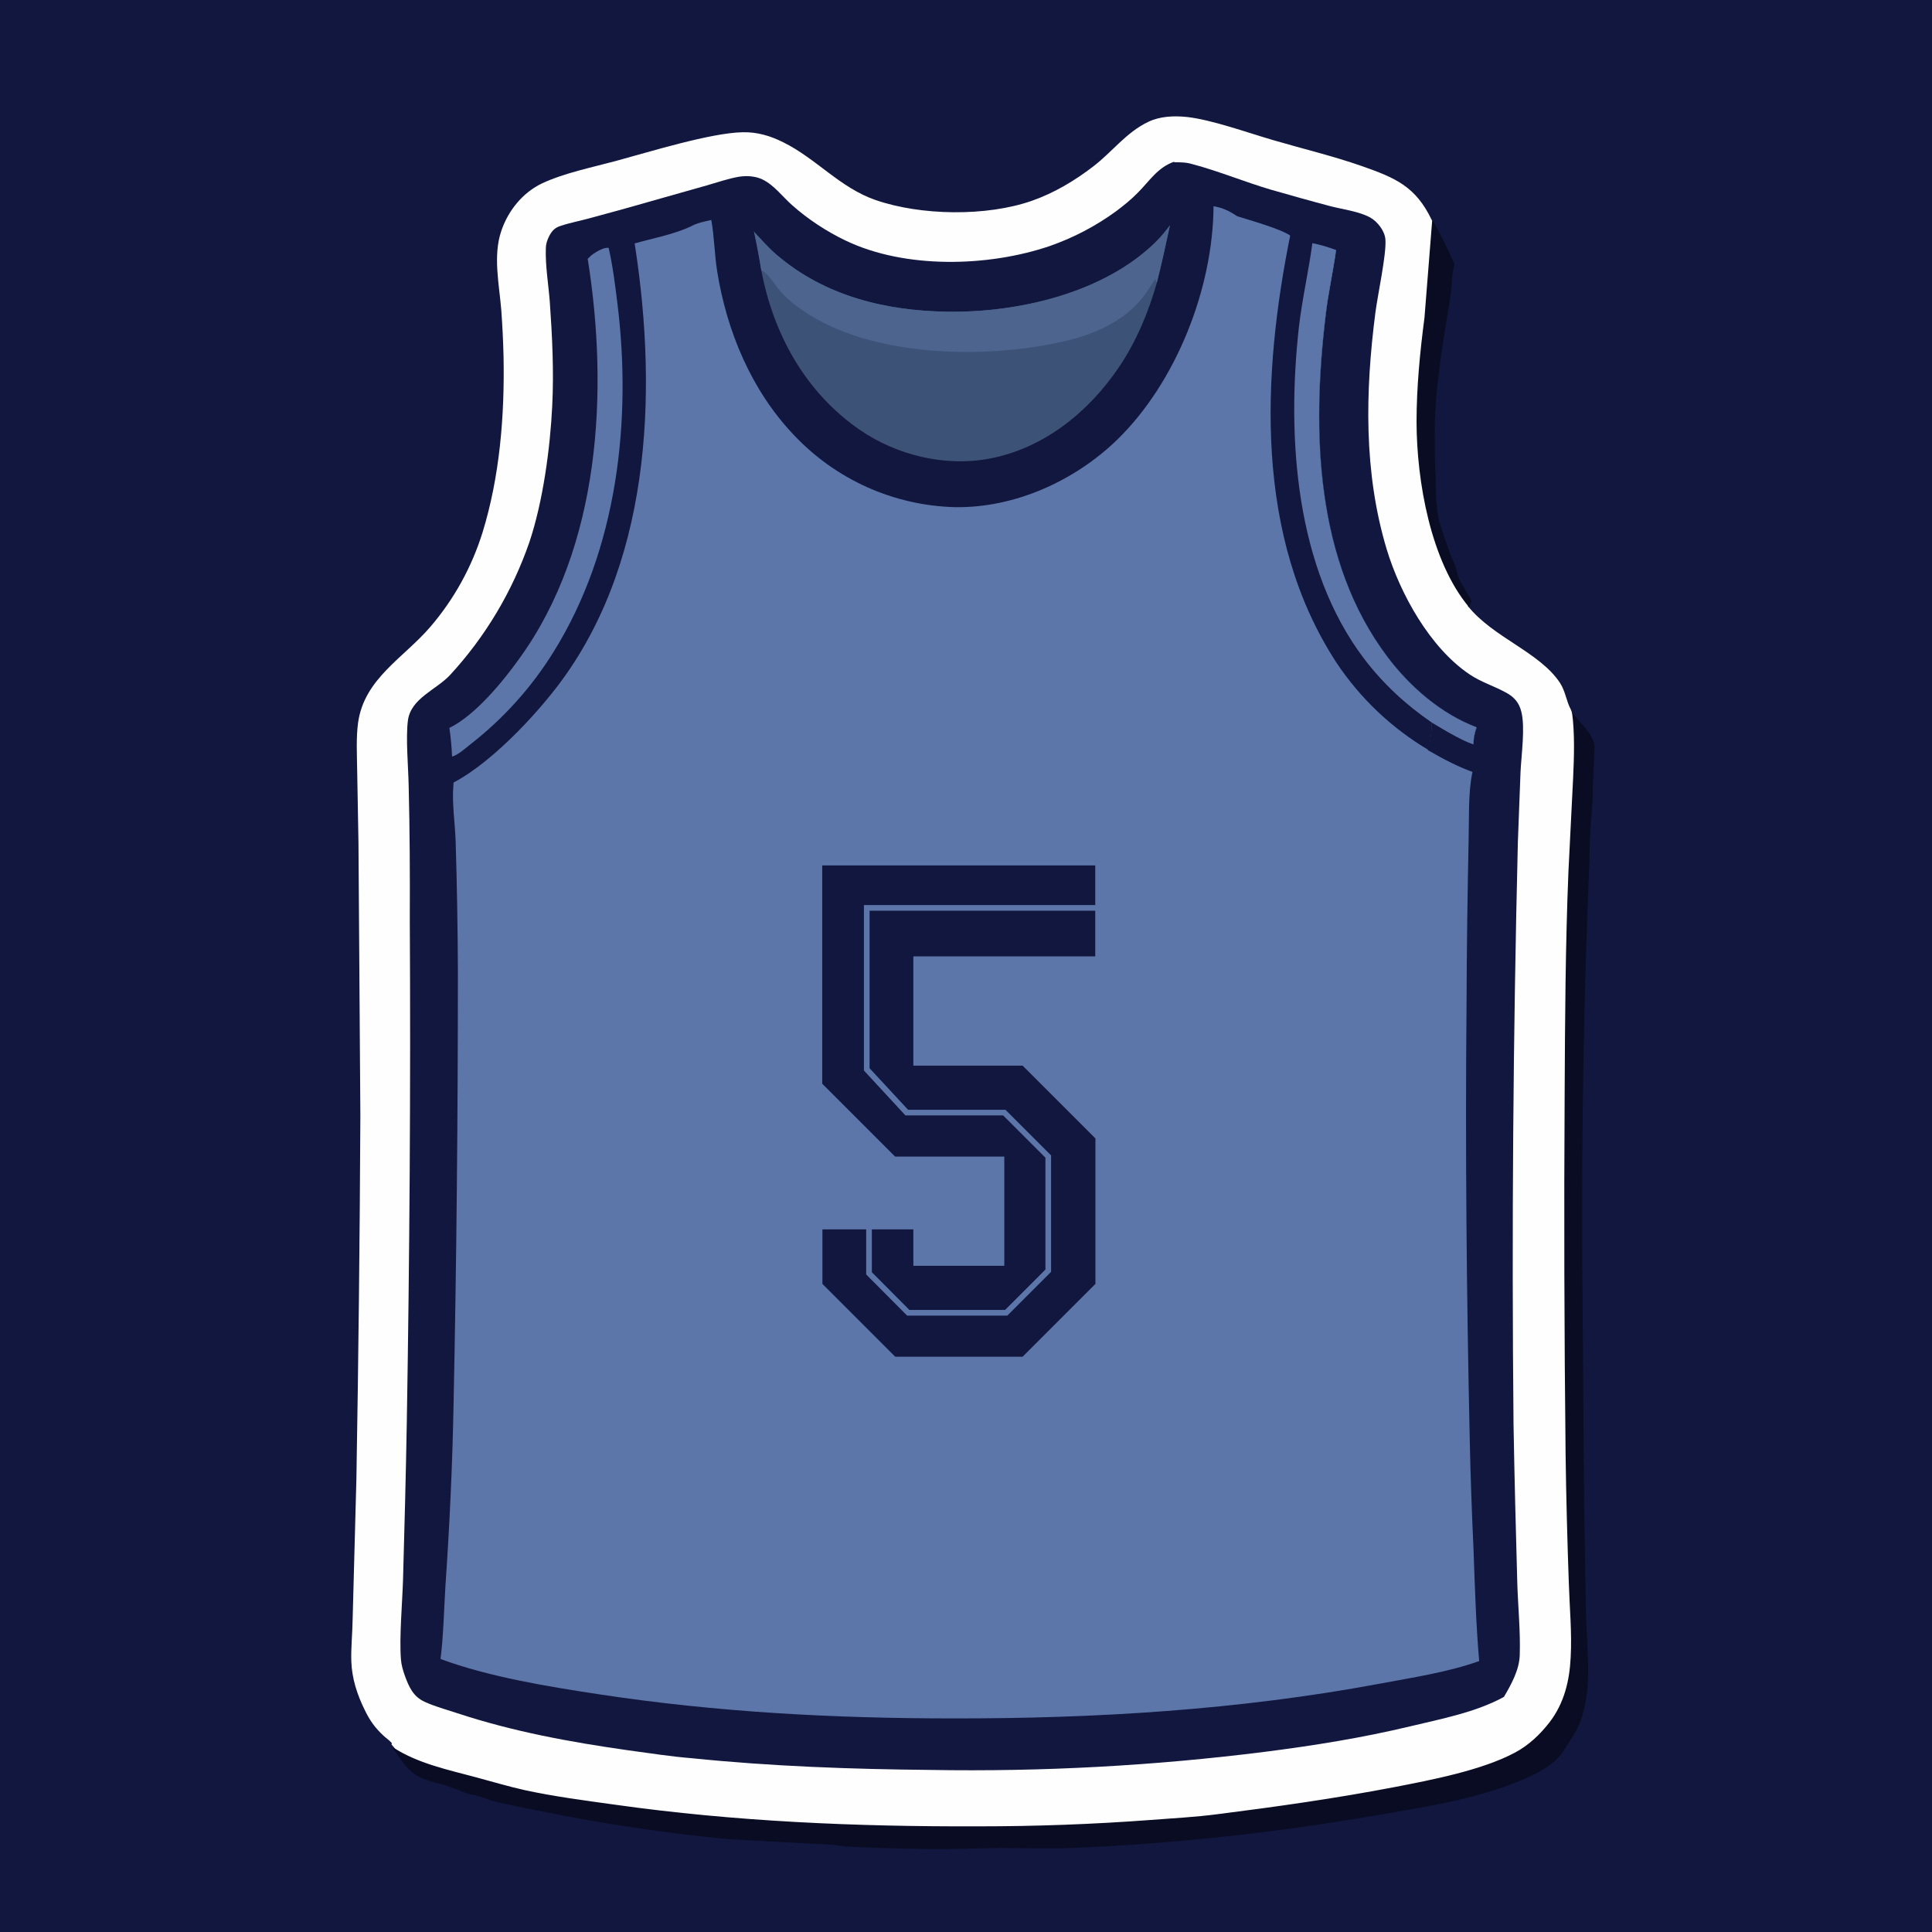
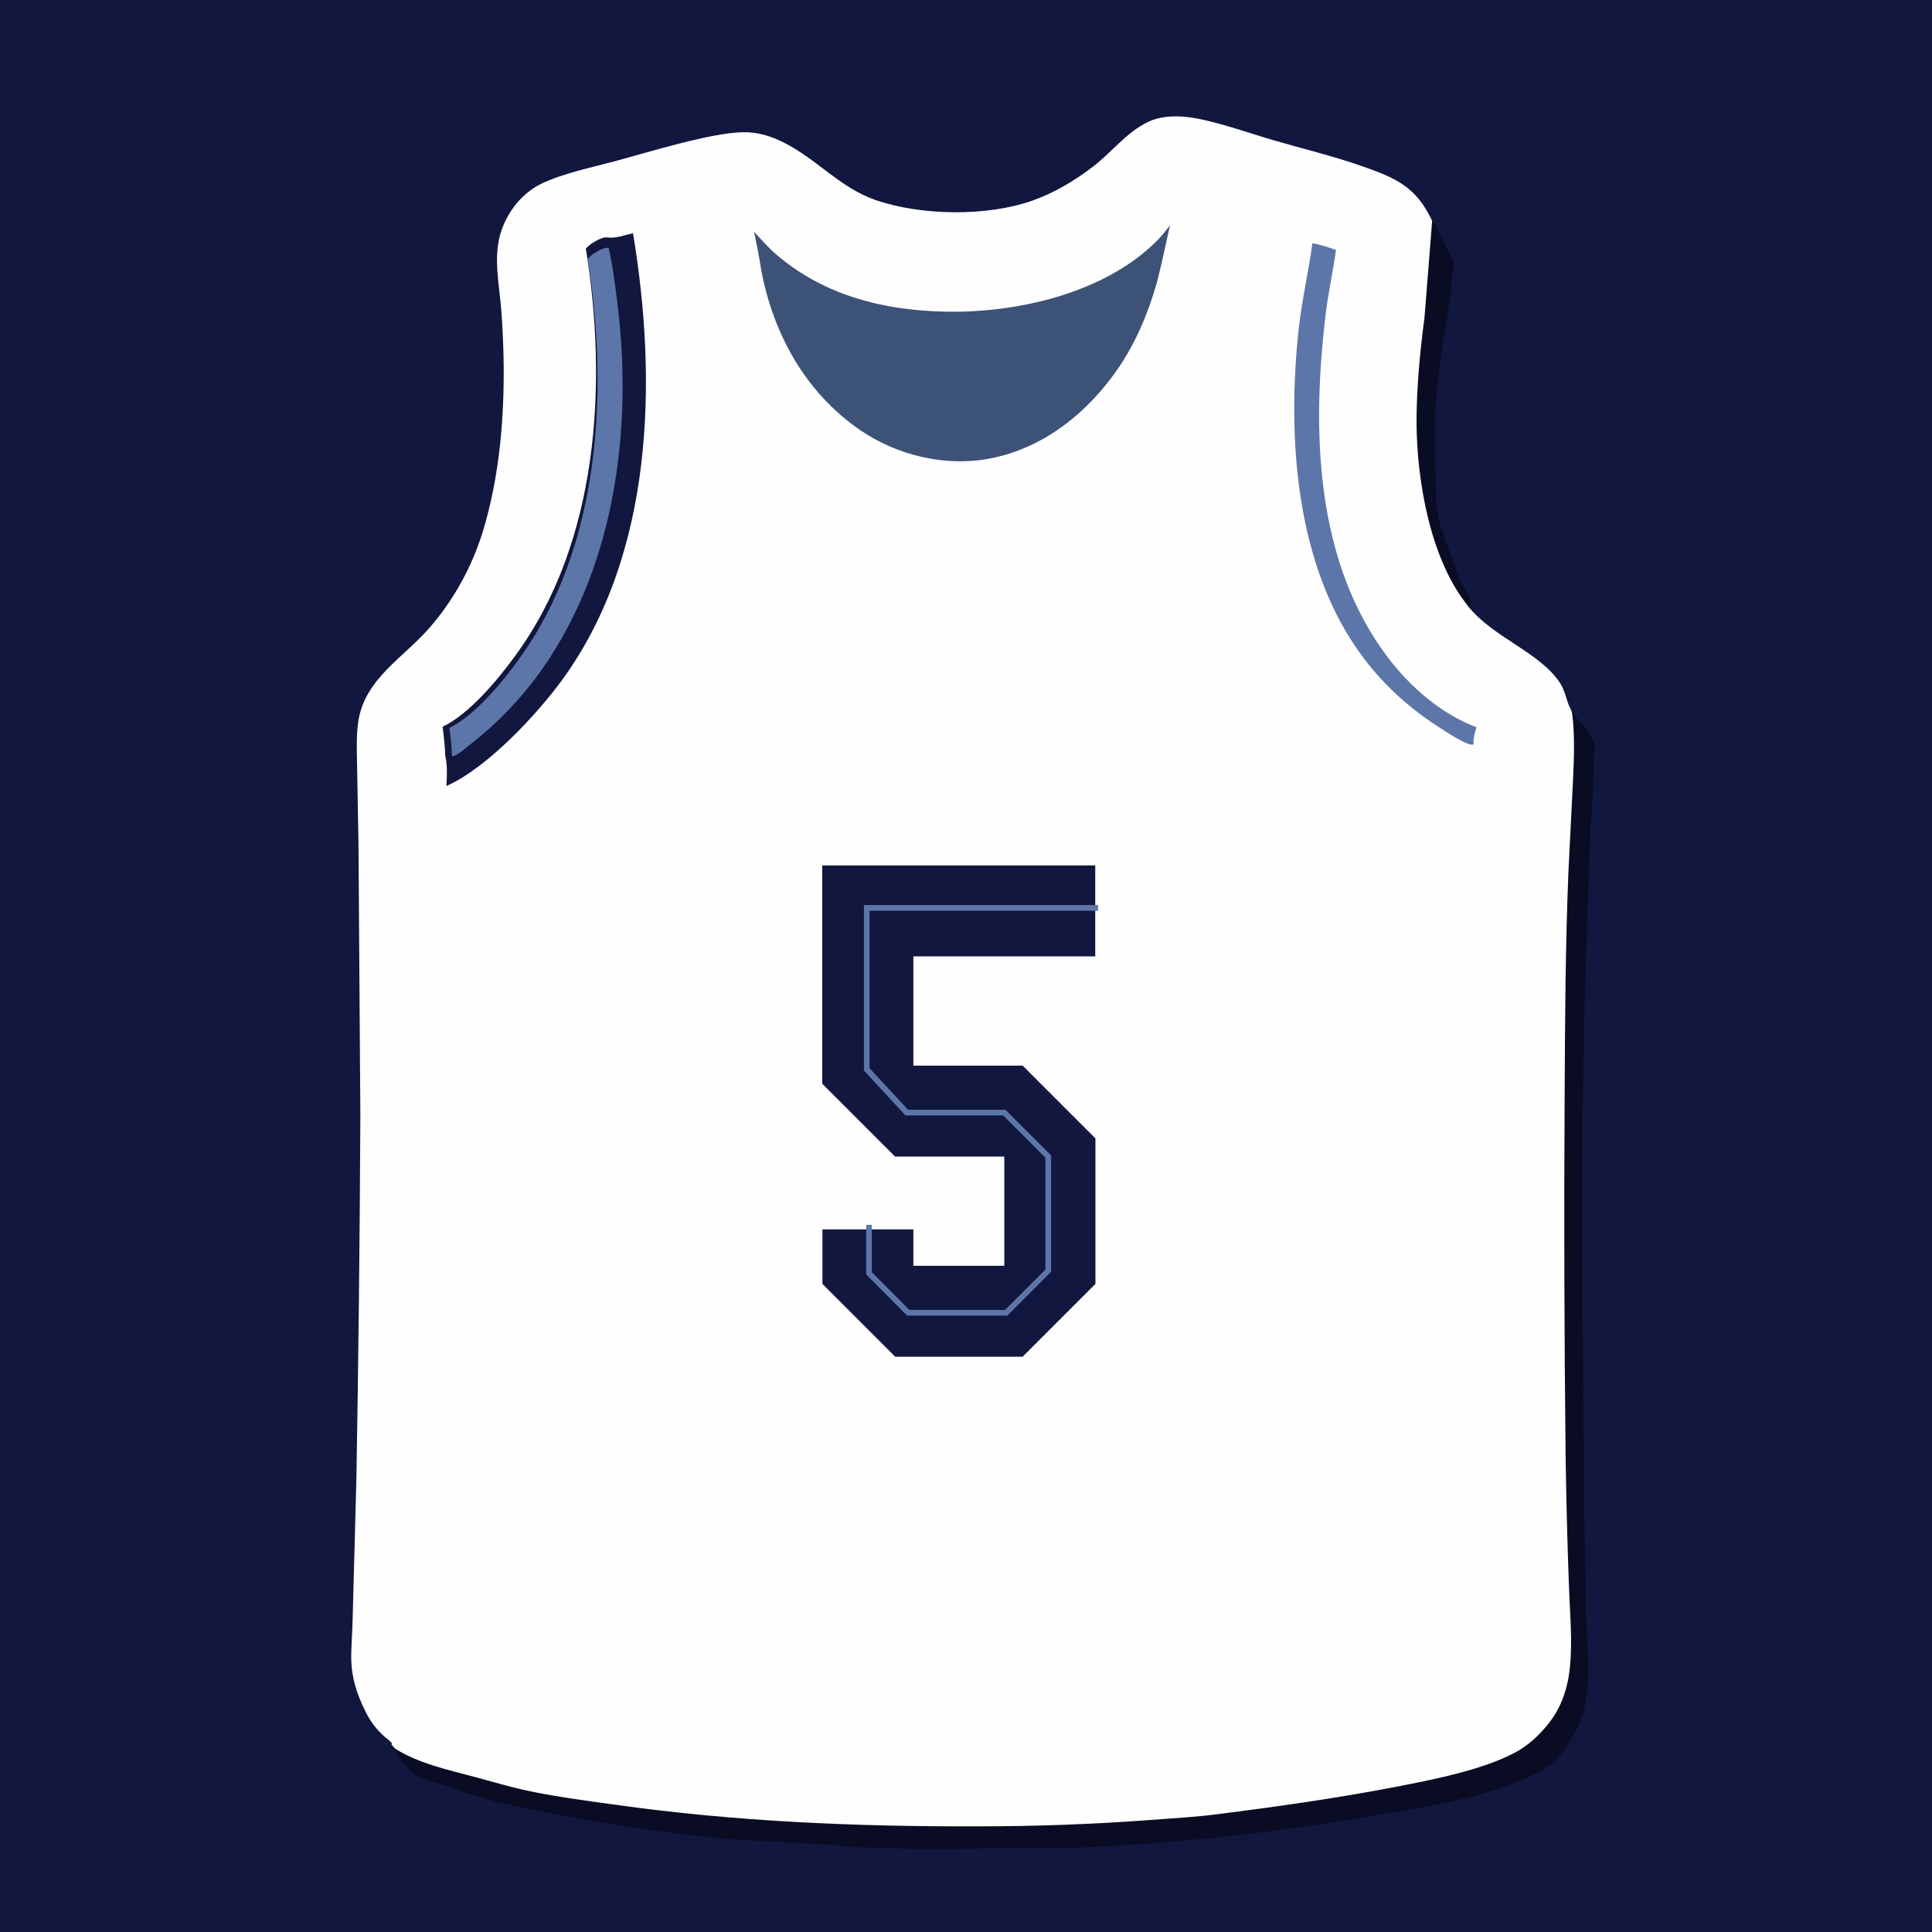
<svg xmlns="http://www.w3.org/2000/svg" id="Layer_1" version="1.1" viewBox="0 0 1024 1024">
  <defs>
    <style>
      .st0 {
        fill: #12173f;
      }

      .st1 {
        fill: #3d5277;
      }

      .st2 {
        isolation: isolate;
      }

      .st3 {
        fill: #5d76a9;
      }

      .st4 {
        fill: #090c23;
      }

      .st5 {
        fill: #fefefe;
      }

      .st6 {
        fill: #4c648e;
      }
    </style>
  </defs>
  <path class="st0" d="M0,0h1024v1024H0V0Z" />
  <path class="st5" d="M764.9,141.1l.5,1.1c-1.4,5.5,0,8.4-1.1,14-3.3,20-6.3,42.1-7.5,62.4-.4,7.3-.6,10.4-.5,17.7,0,4.4.9,13.3,1.1,17.7,0,1.6-.8,2.7-.5,4.3.2,1.7,0,3.5,0,5.4.3,3.8,1.6,9.1,2.2,12.9.3,2.2,9,19.2,9.9,20.9-2.3,1.7,2,3.6,2.6,6.2,1.3,5.3,4.5,10.4,6.7,15.4l-.3,2.1c13.3,16.7,38,24.4,48.8,40.7,3,4.6,3.3,9.6,5.8,14.2l1.2,3.3c4.1,5.4,6.8,15.3,6.1,22.1,0,.9,0,1.4-.2,2.1-.8-.4,4.3-1.1,3.6-1.6-1.2,2.8-5.4,12-5.5,15.6,0,6.9-.9,13.8-1.3,20.7-.3,5.4-.3,10.9-.5,16.3-2.9,69-4.1,138-3.8,207.1l1,132.3,1,58.9c.4,18.4,3.4,37-2.2,55-1.5,4.7-3.8,8.7-6.5,12.8-1.7,2.6-3.4,5.7-5.5,8-5.5,6.2-9.3,10.6-16.9,13.6-24,9.5-50,13.4-75.3,17.7-53.3,9.2-107.2,15-161.2,17.2-12.6.4-25.2,0-37.8,0-13.1.2-26.1.7-39.2.5-13.9-.2-28.1-.6-42-1.3-2.3,0-4.5-.8-6.8-.9l-40.7-2.2c-5.9-.4-11.9-.5-17.8-1.1-32.1-3.2-64.1-8-95.7-14.4-8-1.6-17.6-3.4-25.5-5.4-3.8-1-7.5-2.9-11.5-3.5-3.8-.6-7.8-2.8-11.5-4-12.2-4.2-18-2.9-26.2-14.4-1.5-2.1-2.7-4.1-4.4-5.9l.2-.7c-1.2-1.4-3.1-2.7-4.5-4-4.4-4.1-7.2-8-9.8-13.4-4.1-8.3-6.9-16.8-7.2-26.1-.2-7.3.6-14.7.7-22l2-74.6c1.1-64.1,1.8-128.2,2.1-192.4l-1-144.5-.7-39.1c-.1-8.1-.6-16.7.5-24.8,3.3-23.5,24.4-34.4,38.5-51,12.4-14.5,21.7-31.4,27.4-49.6,9.2-29.7,11.8-62.2,11.2-93.2-.2-8.2-.6-16.6-1.2-24.8-1.1-13.6-4.5-28.8,0-42,3.6-10.7,11.3-20.3,21.6-25.2,11.7-5.5,26.6-8.5,39.2-11.9,17.4-4.7,50.2-14.9,67.1-15.2,7.7-.2,14.7,1.9,21.5,5.3,17.6,8.7,30.1,24.1,48.9,30.6,23.9,8.3,58.8,8.9,83,.4,11.9-4.2,22.6-10.6,32.6-18.3,9.9-7.6,17.4-18,29-23.5,6.2-3,13.6-3.3,20.4-2.6,13.1,1.4,32.8,8.5,45.9,12.3,15.7,4.6,31.7,8.4,47.1,13.8,17.6,6.2,28.3,10.7,36.8,28.4,1.2.9,5.6,20.1,6.7,22.7" />
  <path class="st4" d="M844.2,419.9c0,6.9-.9,13.8-1.3,20.7-.3,5.4-.3,10.9-.5,16.3-2.9,69-4.1,138-3.8,207.1l1,132.3,1,58.9c.4,18.4,3.4,37-2.2,55-1.5,4.7-3.8,8.7-6.5,12.8-1.7,2.6-3.4,5.7-5.5,8-5.5,6.2-15,10.6-22.6,13.6-24,9.5-50,13.4-75.3,17.7-53.3,9.2-107.2,15-161.2,17.2-12.6.4-25.2,0-37.8,0-13.1.2-26.1.7-39.2.5-13.9-.2-28.1-.6-42-1.3-2.3,0-4.5-.8-6.8-.9l-40.7-2.2c-5.9-.4-11.9-.5-17.8-1.1-32.1-3.2-64.1-8-95.7-14.4-8-1.6-17.6-3.4-25.5-5.4-3.8-1-7.5-2.9-11.5-3.5-3.8-.6-7.8-2.8-11.5-4-12.2-4.2-18-2.9-26.2-14.4-1.5-2.1-2.7-4.1-4.4-5.9l.2-.7c13.1,8.5,29,11.8,43.9,15.8,8.6,2.3,17.2,4.9,25.8,6.8,15.6,3.4,31.9,5.5,47.7,7.7,63.8,9,128.2,11.7,192.5,11.5,30.7,0,61.1-1.1,91.8-3.4,11.6-.9,23.4-1.5,34.9-3,31.6-4,62.8-8.4,94.1-14.4,19.6-3.8,46.3-8.9,63.9-18.3,7.3-3.9,13.4-9.7,18.4-16.2,7.7-10.1,10.5-21.9,11.1-34.4.7-13-.6-26.4-1-39.5-.8-22.6-1.4-45.2-1.7-67.8-.7-63.9-.9-127.9-.5-191.8.2-39,.4-78.2,2-117.2l2.5-49.9c.5-11,.9-23.7-.6-34.6l1.1,1.4c4.1,5.4,11.4,11.3,10.8,18.2l-1,22.9h0Z" />
  <path class="st4" d="M759.1,116.7c1.2.9,10.7,20.4,11.7,23v1l-.6,2.5c-1.6-1.3,0,.5-.3-1.5l.8-1.2c-1.4,5.5-1.1,11.6-2,17.2-3.3,20-6.8,40.1-8,60.4-.4,7.3-.2,14.8-.2,22.2s.3,8.7.5,13.1c0,1.6-.3,3.4,0,4.9.2,1.7,0,4.7.2,6.6.3,3.8.7,6.1,1.2,9.9.3,2.2,6.7,20.5,7.6,22.2,1.2,2.1,1.7,4.1,2.3,6.7,1.3,5.3,5.5,10,7.6,14.9l-1.3,3.2c-20.4-24.4-27.7-66.9-27.8-98,0-18.5,1.8-37.1,4.2-55.4" />
-   <path class="st0" d="M622.3,86c3.4,0,6.4,0,9.7,1,14,3.7,27.6,9.4,41.5,13.5,10.5,3,21.1,6,31.7,8.8,6.6,1.7,14.9,2.7,20.9,5.9,4,2.2,7.9,7.2,8.2,11.8.6,7.7-4.1,29.3-5.3,38.6-5.4,41.8-6.3,84.8,6,125.6,7.2,23.7,22.9,52,43.7,66.1,6.3,4.3,13.3,6.3,19.9,10,4,2.2,6.6,5.3,7.7,9.8,2.2,8.3,0,23.3-.4,32.3l-1.4,37c-2.5,102.8-3.3,205.6-2.3,308.3.5,28.2,1.2,56.4,2,84.5.4,12.6,1.7,25.4,1.3,38-.2,7.8-4.5,15.6-8.4,22.2-14.7,8.1-33.4,11.7-49.7,15.6-25.5,6.1-51.1,10.2-77,13.5-58.7,7.4-117.8,10.6-177,9.6-42.1-.4-84.7-1.9-126.6-6.2-11.3-.9-22.6-2.7-33.8-4.2-30.9-4.4-61-9.9-90.7-19.7-5.7-1.9-11.8-3.5-17.2-6-6.1-2.8-8.3-7.8-10.5-13.8-1-2.8-1.9-5.8-2.1-8.8-.9-11.6.7-29.4,1.1-41.7.8-27.7,1.5-55.4,2-83.1,1.5-89,2.1-178,1.6-267,.1-23.8,0-47.5-.6-71.3-.2-9.9-1.6-25.1-.4-34.4,1.5-11.8,15.1-16.3,22.4-24.2,18.7-20.3,33-44.3,42-70.4,7.2-21.5,11-49.6,12.1-72.3.9-18.3,0-36.8-1.3-55.1-.7-9.1-2.4-19-2.1-28.1,0-2.3.6-4.2,1.6-6.3,1.4-2.8,2.9-4.7,6-5.7,5-1.7,10.4-2.7,15.5-4.1,10.3-2.8,20.7-5.6,31-8.6l31.1-8.8c5.6-1.6,11.3-3.6,17-4.6,4.2-.7,8.8-.4,12.6,1.4,6.2,3,10.6,9.1,15.7,13.6,8.4,7.5,18.5,14.1,28.6,18.9,31.4,15,75.4,13.9,108,2.8,12.6-4.4,24.4-10.6,35.1-18.4,4-3,8-6.2,11.5-9.8,6.3-6.3,10.5-13.4,19.3-16.5v.3h0Z" />
-   <path class="st3" d="M643.3,109.3c4.9.9,8.3,2.5,12.4,5.3,6.6,2.1,22.9,6.6,28.2,10.3,3.7,1.4,7.8,3.4,11.8,4,4.2.8,8.5,2.1,12.5,3.6-1.6,11.8-4.3,23.3-5.6,35.2-7.2,60.7-5.5,129.6,32.9,180.5,12,15.9,28.3,30.1,47.2,37.3-1,3-1.7,5.7-1.6,9-.3,4.6.5,11-.8,15.3-2.2,11-1.6,24.3-1.9,35.5-.6,28.9-1,57.9-1.1,86.8-.7,77,0,154,1.7,231,.4,19.3,1.1,38.7,2,58,.7,19.7,1.3,39.7,3,59.3-16.8,6-35.8,8.8-53.3,12.1-74.2,13.8-150,18.4-225.4,18.3-63,0-125.6-3.3-187.9-12.8-27-4.1-58.3-9.2-83.9-18.7,1.6-12.8,1.8-25.9,2.6-38.8,2.2-31.9,3.7-63.9,4.3-95.9,1.6-76.7,2.3-153.5,2.3-230.2-.1-22.9-.5-45.8-1.2-68.6-.3-9.3-2-20.2-1.2-29.3.3-4.6.6-11.2-.6-15.6-.2-5.2-.7-10.1-1.4-15.2,13.7-6.7,28.3-24.5,37.1-36.8,42.9-59.3,47.4-141.7,36.2-211.8.9-.9,1.8-1.8,2.8-2.5,1.9-1.3,5.9-3.7,8.2-3.2,4.1.8,9.1-1.3,13.1-2.2,9.9-2.8,20.9-4.8,30.3-9.1,3.2-1.9,7.4-2.7,11-3.5,1.6,8.9,1.7,18.2,3.1,27.1,5.1,31.9,18.1,63.1,40.6,86.8,22.2,23.6,52.8,37.4,85.2,38.3,31.8.6,63.8-13.9,86.4-35.9,31.2-30.5,50.6-80.1,50.9-123.5h0Z" />
  <path class="st0" d="M321.9,125.8c4.2.8,9.4-1.3,13.6-2.2,13,77.9,11.1,170-37.5,236.7-13.7,18.8-40.2,47-61.4,56.3.3-4.7.6-11.4-.6-15.9-.2-5.3-.7-10.3-1.4-15.5,14.2-6.8,29.3-25,38.4-37.5,44.4-60.5,49.1-144.5,37.5-216,.9-.9,1.9-1.8,2.9-2.5,2-1.3,6.1-3.8,8.5-3.3h.1-.1Z" />
-   <path class="st3" d="M311.6,137.1c.9-.9,1.8-1.8,2.8-2.5,1.9-1.3,5.9-3.7,8.2-3.2,2.2,9.6,3.4,19.4,4.6,29.1,7.8,62.3,0,130.9-33.8,185-11.7,18.9-26.7,35.5-44.2,49.1-2.5,2-6.5,5.6-9.6,6.4-.2-5.2-.7-10.1-1.4-15.2,13.7-6.7,28.3-24.5,37.1-36.8,42.9-59.3,47.4-141.7,36.2-211.8h0Z" />
-   <path class="st0" d="M683.9,123.5c3.7,1.4,7.8,3.4,11.8,4,4.2.8,8.5,2.1,12.5,3.6-1.6,11.9-4.3,23.4-5.6,35.4-7.2,61-5.5,130.3,32.9,181.5,12,16,28.3,30.3,47.2,37.5-1,3-1.7,5.7-1.6,9l-.4.2c-4,.4-18-9.5-21.8-11.9,0,5.1-.6,9.7-1.8,14.7-19.5-11.6-36.1-27.3-48.7-46.2-43.7-66.9-39.6-152.6-24.3-227.8h-.2Z" />
+   <path class="st3" d="M311.6,137.1c.9-.9,1.8-1.8,2.8-2.5,1.9-1.3,5.9-3.7,8.2-3.2,2.2,9.6,3.4,19.4,4.6,29.1,7.8,62.3,0,130.9-33.8,185-11.7,18.9-26.7,35.5-44.2,49.1-2.5,2-6.5,5.6-9.6,6.4-.2-5.2-.7-10.1-1.4-15.2,13.7-6.7,28.3-24.5,37.1-36.8,42.9-59.3,47.4-141.7,36.2-211.8Z" />
  <path class="st3" d="M695.6,128.9c4.2.8,8.5,2.1,12.5,3.6-1.6,11.8-4.3,23.3-5.6,35.2-7.2,60.7-5.5,129.6,32.9,180.5,12,15.9,28.3,30.1,47.2,37.3-1,3-1.7,5.7-1.6,9l-.4.2c-4,.4-18-9.4-21.8-11.8-13.6-9.3-25.6-20.4-35.6-33.5-36.7-48.2-41.2-117.4-34.8-175.6,1.7-15.1,5.2-29.9,7.2-45h0Z" />
-   <path class="st0" d="M758.9,383c4.3,2.5,19.8,12.2,24.3,11.8l.4-.2c-.3,4.6.6,11-.9,15.3-9.2-3-17.7-7.6-25.9-12.3,1.3-5,2-9.5,2-14.6h.1Z" />
  <path class="st1" d="M399.5,122.7c4,4.2,7.8,8.7,12.2,12.4,25.5,21.8,57.5,29.6,90.3,30.1,37.5.6,82.8-9.8,110.3-36.7,2.9-2.8,5.4-5.9,7.8-9.1-2.2,10.2-4.4,20.5-7,30.6-4.4,15.6-11,31.3-20.1,44.7-16.2,23.9-39.9,43-68.7,48.4-23.4,4.4-49-1.8-68.5-15.2-28.8-19.8-45.9-50.7-52.3-84.6-1.1-6.9-2.4-13.8-3.9-20.7h-.1Z" />
-   <path class="st6" d="M399.5,122.7c4,4.2,7.8,8.7,12.2,12.4,25.5,21.8,57.5,29.6,90.3,30.1,37.5.6,82.8-9.8,110.3-36.7,2.9-2.8,5.4-5.9,7.8-9.1-2.2,10.2-4.4,20.5-7,30.6-.2-.8-.5-1.5-.7-2.3-2.4,3.6-4.6,7.4-7.3,10.7-9.5,11.6-24,18.2-38.2,21.8-41.1,10.2-101,9.7-137.8-13.3-4.8-3-9.6-6.5-13.6-10.5s-8.1-11.1-11.2-12.7c-.3-.1-.6-.3-.8-.4-1.1-6.9-2.4-13.8-3.9-20.7h0Z" />
  <g class="st2">
    <g class="st2">
      <g class="st2">
        <g class="st2">
          <g class="st2">
            <path class="st0" d="M580.5,458.7v48.2h-96.4v57.9h57.9l38.6,38.6v77.1l-38.6,38.6h-67.5l-38.6-38.6v-28.9h48.2v19.3h48.2v-57.9h-57.9l-38.6-38.6v-115.7h144.7Z" />
          </g>
        </g>
      </g>
    </g>
  </g>
  <polygon class="st3" points="533.9 697.3 480.8 697.3 459.1 675.5 459.1 649.2 462.1 649.2 462.1 674.3 482 694.3 532.7 694.3 554.1 672.9 554.1 613.6 531.7 591.2 479.9 591.2 457.9 567.4 457.9 479.7 582 479.7 582 482.7 460.9 482.7 460.9 566.2 481.3 588.2 532.9 588.2 557.1 612.4 557.1 674.1 533.9 697.3" />
</svg>